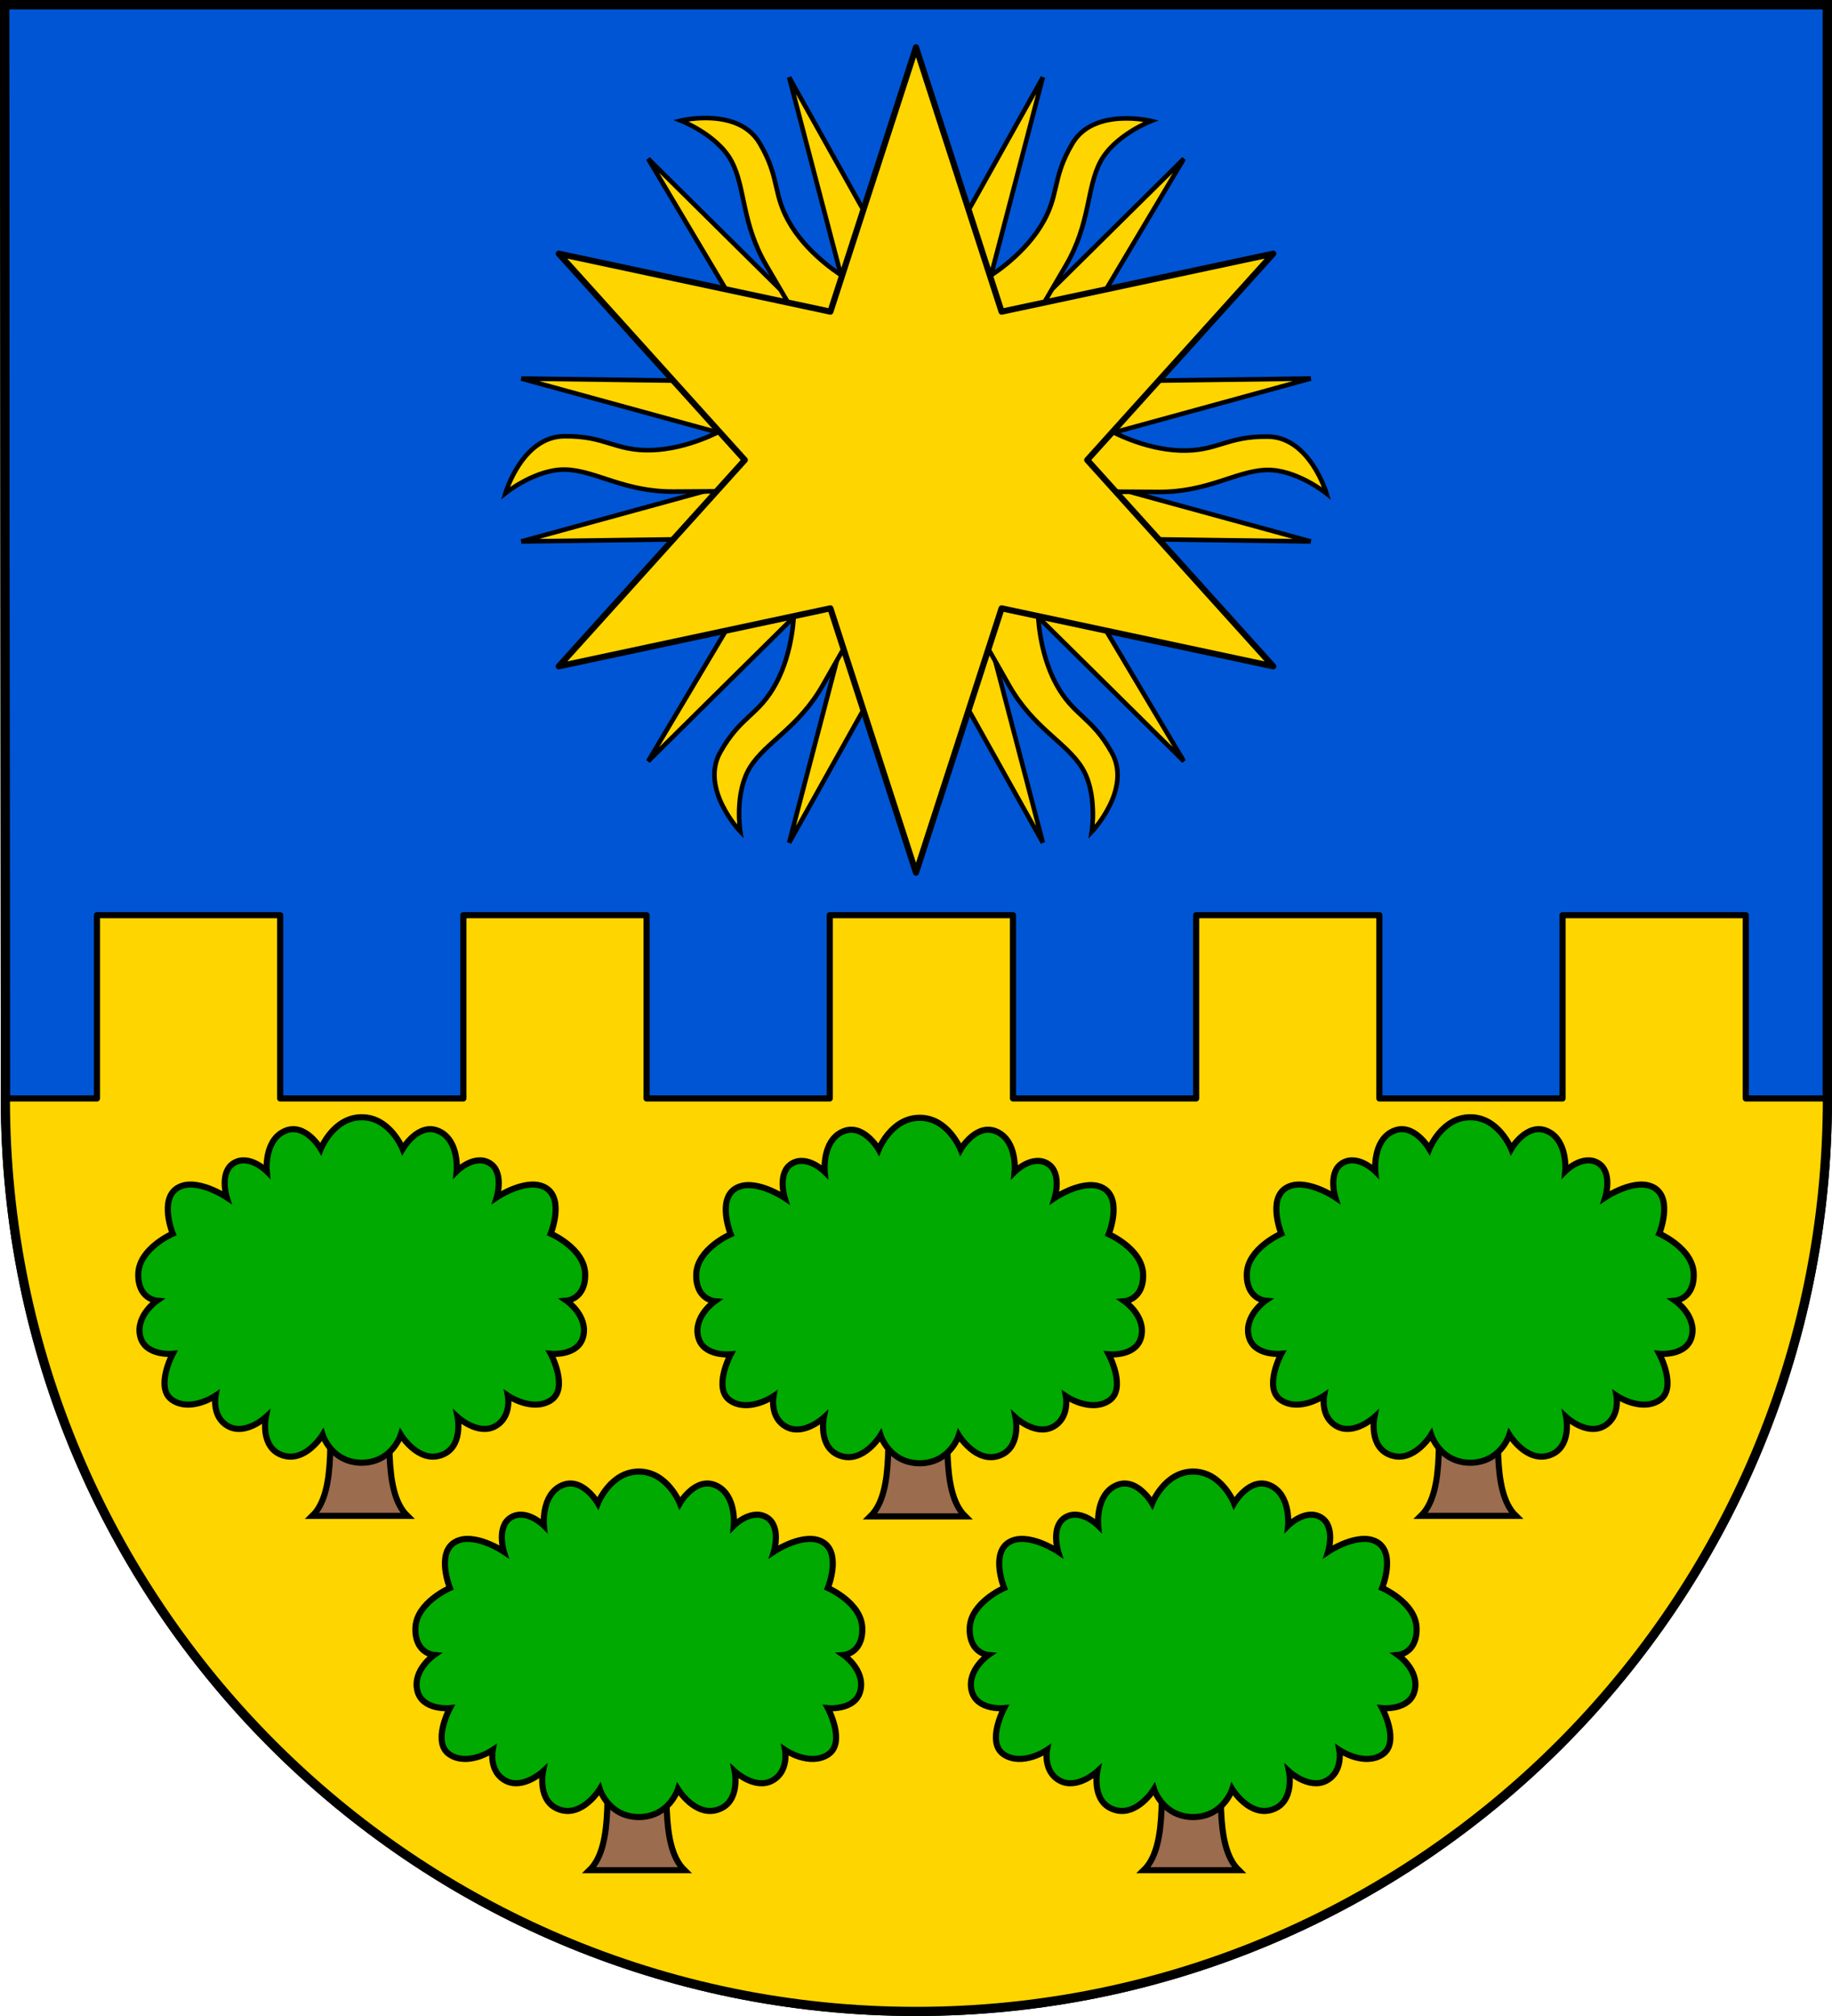
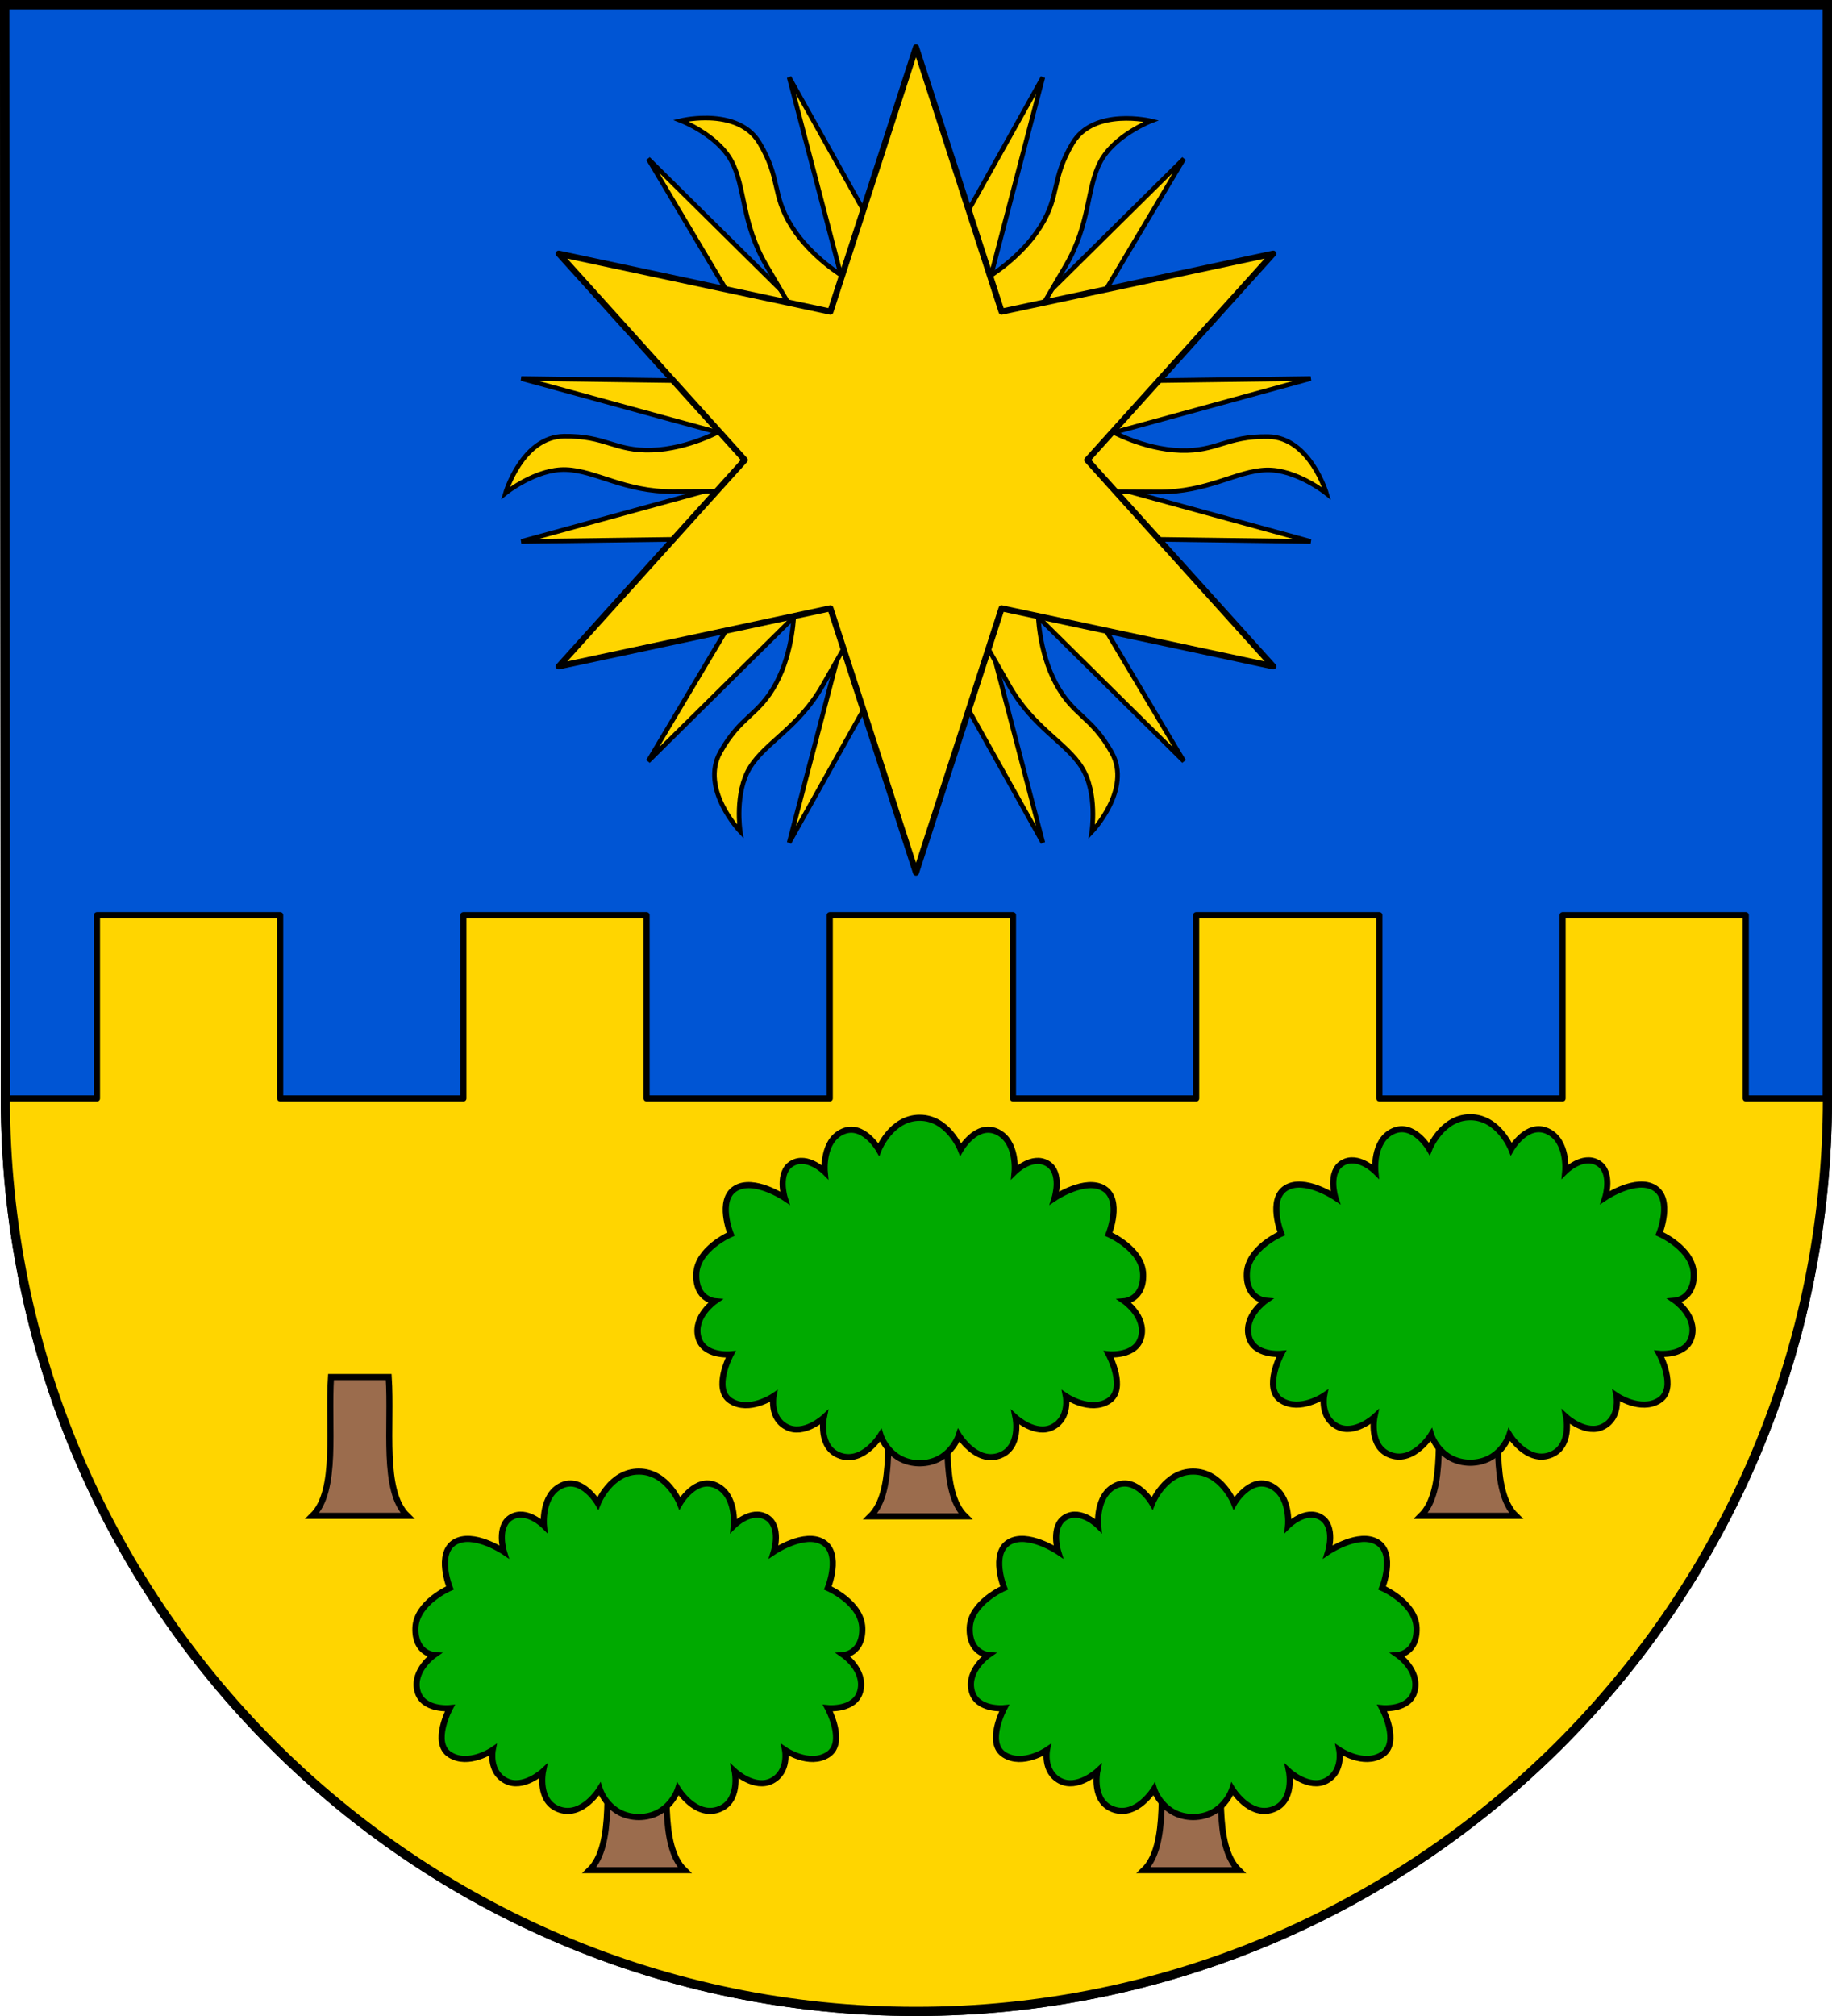
<svg xmlns="http://www.w3.org/2000/svg" height="660" width="600">
  <path d="M1.76 359.615C1.76 524.657 135.278 658.5 300 658.5s298.5-133.843 298.5-298.885V1.5H1.5z" fill="#0055d4" stroke="#000" stroke-width="3" />
  <path d="M31.76 299.615v60h-30C1.76 524.657 135.278 658.5 300 658.5s298.5-133.843 298.5-298.885h-26.74v-60h-60v60h-60v-60h-60v60h-60v-60h-60v60h-60v-60h-60v60h-60v-60z" fill="#ffd500" stroke="#000" stroke-width="2" stroke-linecap="round" stroke-linejoin="round" />
  <path d="M1.76 359.615C1.76 524.657 135.278 658.5 300 658.5s298.5-133.843 298.5-298.885V1.5H1.5z" fill="none" stroke="#000" stroke-width="3" />
  <path d="m258.456 25.313 21.088 80.511L300 150.594l20.454-44.77 21.087-80.511L300 99.576zM300 150.593l48.998-4.671 80.27-21.994-85.086 1.156 43.543-73.107-59.18 58.517zm0 0 28.545 40.098 59.182 58.518-43.545-73.105 85.086 1.154L349 155.264zm0 0-20.453 44.77-21.088 80.512L300 201.611l41.543 74.264-21.087-80.512zm0 0-48.998 4.673-80.27 21.994 85.087-1.156-43.543 73.107 59.18-58.518zm0 0-28.544-40.097-59.182-58.517 43.545 73.105-85.086-1.154L251 145.924z" fill="#ffd500" stroke="#000" stroke-width="1.5" />
  <path d="M231.199 38.637c-4.613-.015-8.19.853-8.19.853s11.973 4.633 16.584 13.307c4.611 8.674 3.23 20.178 11.377 34.096l35.988 61.478-50.392-7.605s-10.962 6.22-23.12 6.601c-12.157.381-14.982-4.738-28.732-4.55-13.75.186-19.172 18.632-19.172 18.632s10-8.05 19.817-7.707c9.817.344 19.09 7.292 35.217 7.196l71.236-.426-31.781 39.836s-.095 12.605-5.844 23.324c-5.749 10.72-11.594 10.605-18.307 22.605-6.712 12.001 6.551 25.92 6.551 25.92s-1.974-12.685 3.232-21.015c5.207-8.33 15.86-12.887 23.84-26.9l30.463-53.5 30.53 53.618c7.979 14.015 18.635 18.57 23.841 26.9 5.207 8.33 3.233 21.016 3.233 21.016s13.263-13.919 6.55-25.92c-6.712-12-12.56-11.888-18.308-22.607-5.749-10.72-5.842-23.322-5.842-23.322l-31.78-39.836 71.233.426c16.127.096 25.402-6.852 35.219-7.196 9.817-.343 19.814 7.707 19.814 7.707s-5.422-18.445-19.171-18.632c-13.75-.187-16.574 4.932-28.73 4.55-12.158-.38-23.122-6.601-23.122-6.601l-50.389 7.605 35.987-61.478c8.147-13.918 6.766-25.422 11.377-34.096 4.61-8.674 16.582-13.309 16.582-13.309s-18.686-4.526-25.723 7.288c-7.037 11.813-4.015 16.82-10.424 27.158-6.409 10.338-17.277 16.722-17.277 16.722l-23.37 59.579-.093-.237-.15.188-.055-.069-.033.084-.03-.004-23.402-59.66s-10.868-6.385-17.277-16.723c-6.41-10.338-3.387-15.342-10.424-27.156-3.958-6.645-11.603-8.122-17.533-8.14z" fill="#ffd500" stroke="#000" stroke-width="1.5" />
  <path d="m300 15.488 28.034 86.549 88.971-18.996-60.936 67.553 60.936 67.553-88.971-18.996-28.035 86.55-28.034-86.55-88.971 18.996 60.936-67.553-60.936-67.553 88.97 18.996z" fill="#ffd500" stroke="#000" stroke-width="2" stroke-linecap="round" stroke-linejoin="round" />
  <g stroke="#000" stroke-width="2">
    <path d="M108.405 450.83c-1.056 16.219 2.288 37.277-6.1 45.432h31.102c-8.387-8.155-5.042-29.213-6.098-45.432z" fill="#9b6c4d" />
-     <path d="M118.465 365.76c-9.308 0-13.415 10.367-13.415 10.367s-5.138-8.898-11.891-5.795c-6.753 3.103-5.793 13.111-5.793 13.111s-5.643-5.634-10.672-2.744c-5.029 2.89-2.44 11.283-2.44 11.283s-10.128-6.797-16.16-3.05c-6.031 3.747-1.525 14.941-1.525 14.941s-11.032 4.786-11.281 13.111c-.25 8.326 6.098 8.842 6.098 8.842s-7.046 4.889-5.489 11.588c1.558 6.7 10.672 5.793 10.672 5.793s-6.08 11.37 0 15.246c6.081 3.877 14.026-1.525 14.026-1.525s-1.371 7.096 4.27 10.062c5.64 2.967 12.196-3.049 12.196-3.049s-2.017 10 5.489 12.502c7.505 2.502 13.11-6.709 13.11-6.709s2.833 9.062 12.806 9.147c9.973-.085 12.806-9.147 12.806-9.147s5.606 9.21 13.112 6.71c7.505-2.502 5.488-12.503 5.488-12.503s6.557 6.016 12.197 3.05c5.64-2.967 4.27-10.063 4.27-10.063s7.944 5.402 14.025 1.525c6.08-3.877 0-15.246 0-15.246s9.114.906 10.672-5.793c1.557-6.7-5.488-11.588-5.488-11.588s6.347-.516 6.097-8.842c-.25-8.325-11.28-13.11-11.28-13.11s4.505-11.195-1.526-14.942c-6.032-3.747-16.16 3.05-16.16 3.05s2.59-8.393-2.44-11.283c-5.03-2.89-10.672 2.744-10.672 2.744s.96-10.008-5.793-13.111c-6.753-3.103-11.892 5.795-11.892 5.795s-4.108-10.367-13.416-10.367z" fill="#0a0" />
    <path d="M291.145 451.006c-1.056 16.219 2.288 37.277-6.1 45.432h31.102c-8.387-8.155-5.042-29.213-6.098-45.432z" fill="#9b6c4d" />
    <path d="M301.205 365.936c-9.308 0-13.415 10.367-13.415 10.367s-5.138-8.898-11.891-5.795c-6.753 3.103-5.793 13.111-5.793 13.111s-5.643-5.634-10.672-2.744c-5.029 2.89-2.44 11.283-2.44 11.283s-10.128-6.797-16.16-3.05c-6.031 3.747-1.525 14.941-1.525 14.941s-11.032 4.786-11.281 13.111c-.25 8.326 6.098 8.842 6.098 8.842s-7.046 4.889-5.489 11.588c1.558 6.7 10.672 5.793 10.672 5.793s-6.08 11.37 0 15.246c6.081 3.877 14.026-1.525 14.026-1.525s-1.371 7.096 4.27 10.062c5.64 2.967 12.196-3.049 12.196-3.049s-2.017 10 5.489 12.502c7.505 2.502 13.11-6.709 13.11-6.709s2.833 9.062 12.806 9.147c9.973-.085 12.806-9.147 12.806-9.147s5.606 9.21 13.112 6.71c7.505-2.502 5.488-12.503 5.488-12.503s6.557 6.016 12.197 3.05c5.64-2.967 4.27-10.063 4.27-10.063s7.944 5.402 14.025 1.525c6.08-3.877 0-15.246 0-15.246s9.114.906 10.672-5.793c1.557-6.7-5.488-11.588-5.488-11.588s6.347-.516 6.097-8.842c-.25-8.325-11.28-13.11-11.28-13.11s4.505-11.195-1.526-14.942c-6.032-3.747-16.16 3.05-16.16 3.05s2.59-8.393-2.44-11.283c-5.03-2.89-10.672 2.744-10.672 2.744s.96-10.008-5.793-13.111c-6.753-3.103-11.892 5.795-11.892 5.795s-4.108-10.367-13.416-10.367z" fill="#0a0" />
    <path d="M471.47 450.83c-1.056 16.219 2.288 37.277-6.1 45.432h31.102c-8.387-8.155-5.042-29.213-6.098-45.432z" fill="#9b6c4d" />
    <path d="M481.53 365.76c-9.308 0-13.415 10.367-13.415 10.367s-5.138-8.898-11.891-5.795c-6.753 3.103-5.793 13.111-5.793 13.111s-5.643-5.634-10.672-2.744c-5.029 2.89-2.44 11.283-2.44 11.283s-10.128-6.797-16.16-3.05c-6.031 3.747-1.525 14.941-1.525 14.941s-11.032 4.786-11.281 13.111c-.25 8.326 6.098 8.842 6.098 8.842s-7.046 4.889-5.489 11.588c1.558 6.7 10.672 5.793 10.672 5.793s-6.08 11.37 0 15.246c6.081 3.877 14.026-1.525 14.026-1.525s-1.371 7.096 4.27 10.062c5.64 2.967 12.196-3.049 12.196-3.049s-2.017 10 5.489 12.502c7.505 2.502 13.11-6.709 13.11-6.709s2.833 9.062 12.806 9.147c9.973-.085 12.806-9.147 12.806-9.147s5.606 9.21 13.112 6.71c7.505-2.502 5.488-12.503 5.488-12.503s6.557 6.016 12.197 3.05c5.64-2.967 4.27-10.063 4.27-10.063s7.944 5.402 14.025 1.525c6.08-3.877 0-15.246 0-15.246s9.114.906 10.672-5.793c1.557-6.7-5.488-11.588-5.488-11.588s6.347-.516 6.097-8.842c-.25-8.325-11.28-13.11-11.28-13.11s4.505-11.195-1.526-14.942c-6.032-3.747-16.16 3.05-16.16 3.05s2.59-8.393-2.44-11.283c-5.03-2.89-10.672 2.744-10.672 2.744s.96-10.008-5.793-13.111c-6.753-3.103-11.892 5.795-11.892 5.795s-4.108-10.367-13.416-10.367z" fill="#0a0" />
    <path d="M199.171 566.83c-1.056 16.219 2.288 37.277-6.1 45.432h31.102c-8.387-8.155-5.042-29.213-6.098-45.432z" fill="#9b6c4d" />
    <path d="M209.231 481.76c-9.308 0-13.415 10.367-13.415 10.367s-5.138-8.898-11.891-5.795c-6.753 3.103-5.793 13.111-5.793 13.111s-5.643-5.634-10.672-2.744c-5.029 2.89-2.44 11.283-2.44 11.283s-10.128-6.797-16.16-3.05c-6.031 3.747-1.525 14.941-1.525 14.941s-11.032 4.786-11.281 13.111c-.25 8.326 6.098 8.842 6.098 8.842s-7.046 4.889-5.489 11.588c1.558 6.7 10.672 5.793 10.672 5.793s-6.08 11.37 0 15.246c6.081 3.877 14.026-1.525 14.026-1.525s-1.371 7.096 4.27 10.062c5.64 2.967 12.196-3.049 12.196-3.049s-2.017 10 5.489 12.502c7.505 2.502 13.11-6.709 13.11-6.709s2.833 9.062 12.806 9.147c9.973-.085 12.806-9.147 12.806-9.147s5.606 9.21 13.112 6.71c7.505-2.502 5.488-12.503 5.488-12.503s6.557 6.016 12.197 3.05c5.64-2.967 4.27-10.063 4.27-10.063s7.944 5.402 14.025 1.525c6.08-3.877 0-15.246 0-15.246s9.114.906 10.672-5.793c1.557-6.7-5.488-11.588-5.488-11.588s6.347-.516 6.097-8.842c-.25-8.325-11.28-13.11-11.28-13.11s4.505-11.195-1.526-14.942c-6.032-3.747-16.16 3.05-16.16 3.05s2.59-8.393-2.44-11.283c-5.03-2.89-10.672 2.744-10.672 2.744s.96-10.008-5.793-13.111c-6.753-3.103-11.892 5.795-11.892 5.795s-4.108-10.367-13.416-10.367z" fill="#0a0" />
    <path d="M380.704 566.83c-1.056 16.219 2.288 37.277-6.1 45.432h31.102c-8.387-8.155-5.042-29.213-6.098-45.432z" fill="#9b6c4d" />
    <path d="M390.764 481.76c-9.308 0-13.415 10.367-13.415 10.367s-5.138-8.898-11.891-5.795c-6.753 3.103-5.793 13.111-5.793 13.111s-5.643-5.634-10.672-2.744c-5.029 2.89-2.44 11.283-2.44 11.283s-10.128-6.797-16.16-3.05c-6.031 3.747-1.525 14.941-1.525 14.941s-11.032 4.786-11.281 13.111c-.25 8.326 6.098 8.842 6.098 8.842s-7.046 4.889-5.489 11.588c1.558 6.7 10.672 5.793 10.672 5.793s-6.08 11.37 0 15.246c6.081 3.877 14.026-1.525 14.026-1.525s-1.371 7.096 4.27 10.062c5.64 2.967 12.196-3.049 12.196-3.049s-2.017 10 5.489 12.502c7.505 2.502 13.11-6.709 13.11-6.709s2.833 9.062 12.806 9.147c9.973-.085 12.806-9.147 12.806-9.147s5.606 9.21 13.112 6.71c7.505-2.502 5.488-12.503 5.488-12.503s6.557 6.016 12.197 3.05c5.64-2.967 4.27-10.063 4.27-10.063s7.944 5.402 14.025 1.525c6.08-3.877 0-15.246 0-15.246s9.114.906 10.672-5.793c1.557-6.7-5.488-11.588-5.488-11.588s6.347-.516 6.097-8.842c-.25-8.325-11.28-13.11-11.28-13.11s4.505-11.195-1.526-14.942c-6.032-3.747-16.16 3.05-16.16 3.05s2.59-8.393-2.44-11.283c-5.03-2.89-10.672 2.744-10.672 2.744s.96-10.008-5.793-13.111c-6.753-3.103-11.892 5.795-11.892 5.795s-4.108-10.367-13.416-10.367z" fill="#0a0" />
  </g>
</svg>